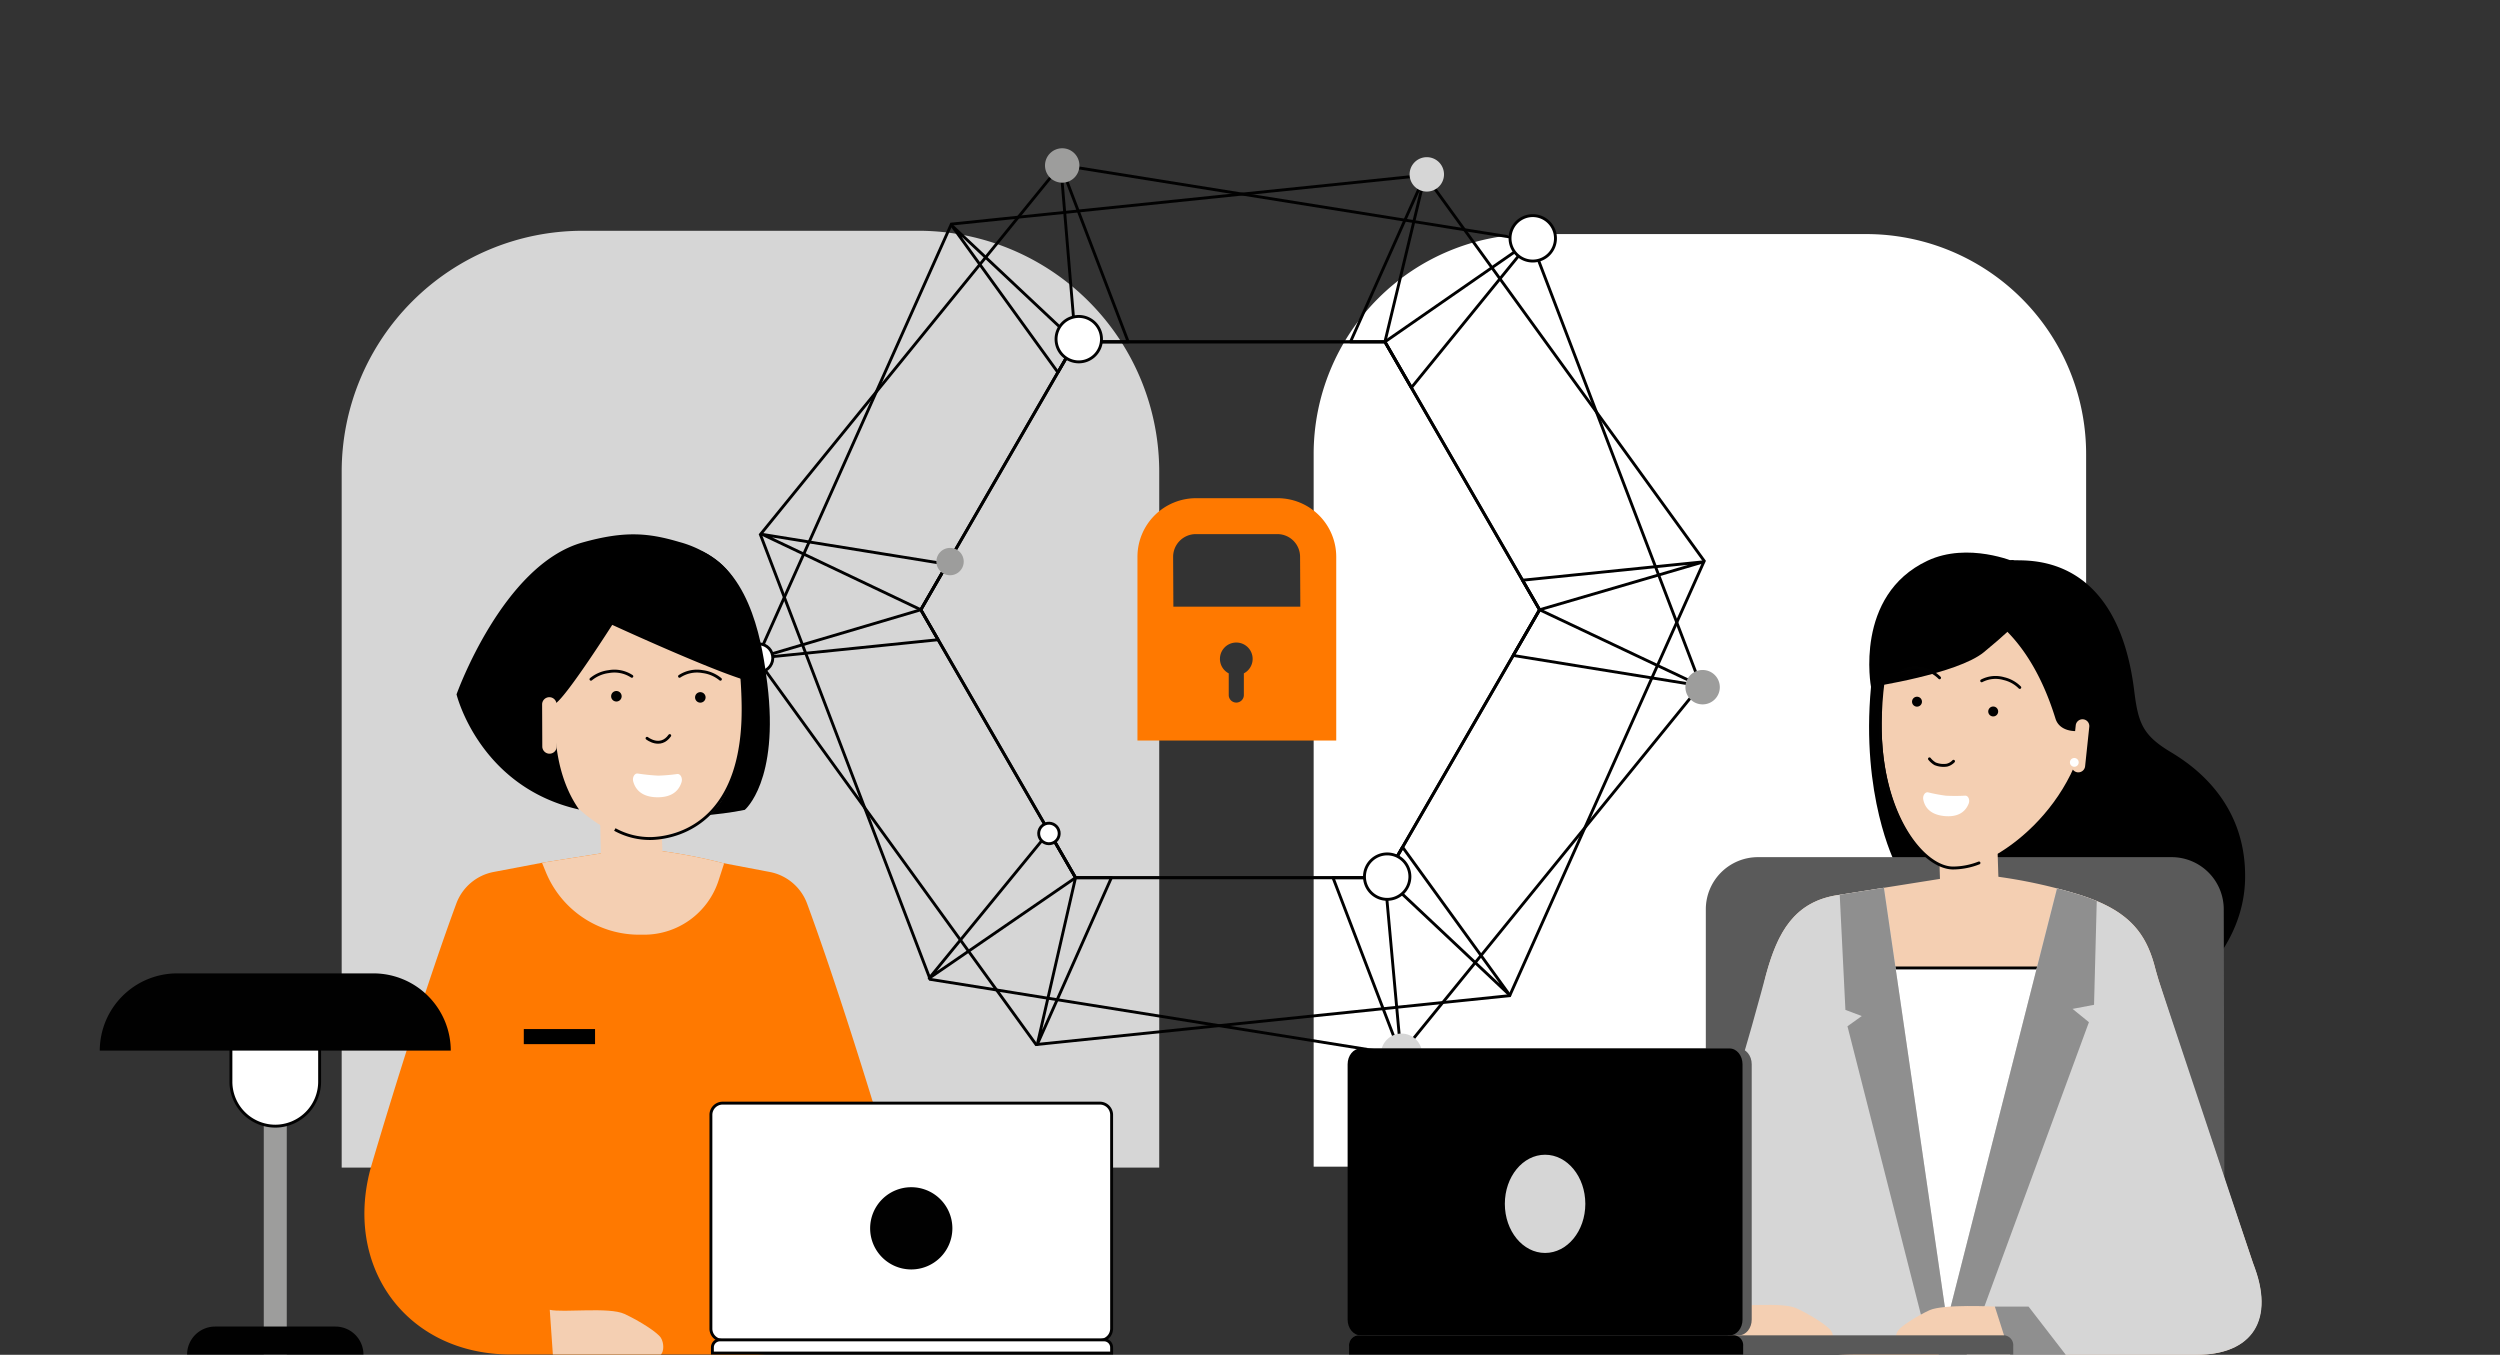
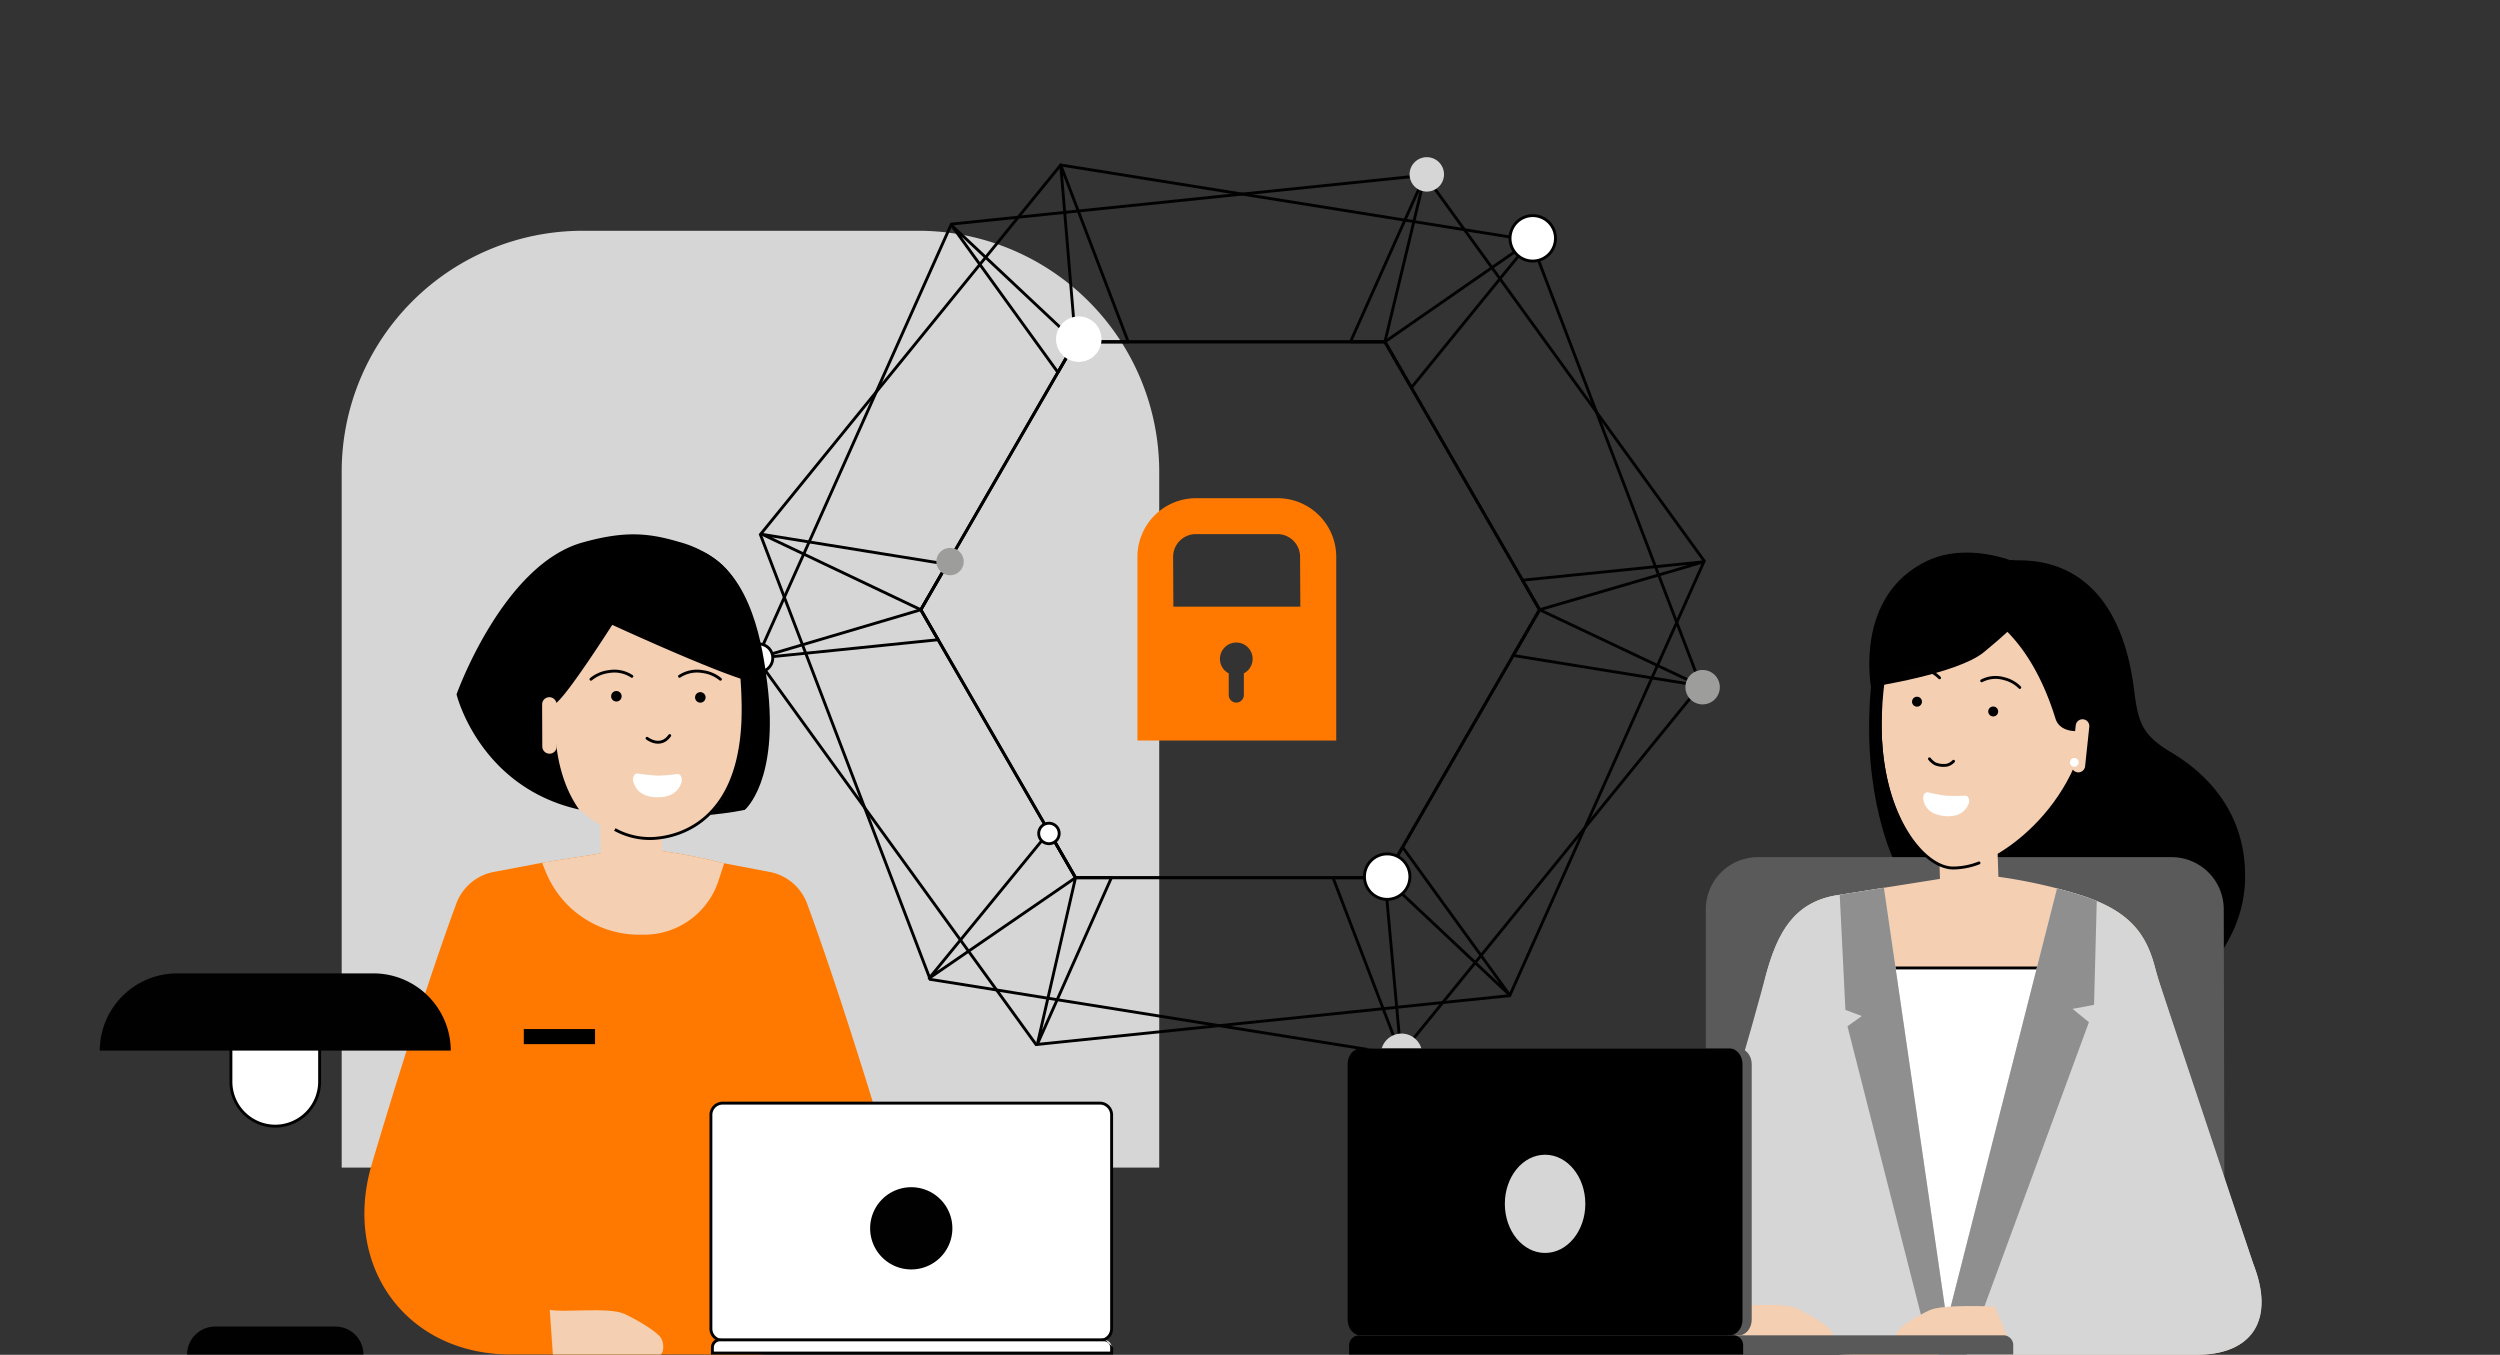
<svg xmlns="http://www.w3.org/2000/svg" id="Groupe_14587" data-name="Groupe 14587" width="646" height="350.076" viewBox="0 0 646 350.076">
  <rect x="0" y="0" width="646" height="350.076" fill="#333333" stroke="none" />
  <defs>
    <clipPath id="clip-path">
      <rect id="Rectangle_12399" data-name="Rectangle 12399" width="646" height="350.076" fill="none" />
    </clipPath>
  </defs>
  <g id="Groupe_13735" data-name="Groupe 13735">
    <g id="Groupe_13734" data-name="Groupe 13734" clip-path="url(#clip-path)">
      <path id="Tracé_39589" data-name="Tracé 39589" d="M237.275,59.634H150.56A62.269,62.269,0,0,0,88.291,121.9V301.7H299.544V121.9a62.269,62.269,0,0,0-62.269-62.269" fill="#d6d6d6" />
-       <path id="Tracé_39590" data-name="Tracé 39590" d="M339.449,117.319V301.461H539.054V117.319a56.834,56.834,0,0,0-56.835-56.834H396.283a56.834,56.834,0,0,0-56.834,56.834" fill="#fff" />
      <path id="Tracé_39591" data-name="Tracé 39591" d="M433.27,160.824l-4.68-12.25-.813-2.142-15.259-39.967L395.61,62.181l-.011-.022-.022-.055-17.16-2.746-13.084-2.1-2.307-.374-42.054-6.734-46.888-7.515-10.963,13.48L254.694,66.5,253.2,68.333l-26.772,32.936L196.48,138.116l6.2,16.237,4.68,12.26.835,2.186,15.227,39.89L240.2,252.644l.011.044.143.373,17.16,2.747,13.26,2.131,2.395.384,41.8,6.7,46.877,7.514.077-.088.077-.11,10.81-13.293,8.382-10.3L382.7,246.9l26.806-32.98L439.356,177.2v-.011l.11-.132ZM362.422,218.9l-4.559,7.9H277.919l-6.845-11.854-28.662-49.634-4.471-7.745,6.789-11.766,28.629-49.579,4.56-7.888h79.944l6.833,11.843,28.728,49.755,4.406,7.635-6.823,11.81Z" fill="none" stroke="#010101" stroke-miterlimit="10" stroke-width="0.75" />
      <path id="Tracé_39592" data-name="Tracé 39592" d="M412.517,106.466,387.59,72.036l-2.076-2.878-7.1-9.8L368.223,45.274l-47.25,4.878-42.352,4.372-3.5.363-12,1.23-17.291,1.791-19.4,43.361-17.346,38.77-1.4,3.131-5.009,11.183-7.1,15.864,27.838,38.472L248.18,242.9l2.088,2.889,7.249,10.019,10.2,14.1,47.262-4.878,42.427-4.383,3.505-.363,11.908-1.23,17.293-1.78,19.4-43.35,17.336-38.747,1.439-3.208,4.988-11.14,7.1-15.875Zm-21.509,62.9L362.422,218.9l-4.559,7.9H277.918l-6.844-11.854-28.661-49.634-4.471-7.745,6.789-11.766,28.628-49.579,4.559-7.888h79.945l6.834,11.843,28.727,49.755,4.4,7.635Z" fill="none" stroke="#010101" stroke-miterlimit="10" stroke-width="0.75" />
      <path id="Tracé_39593" data-name="Tracé 39593" d="M242.412,165.306,208.191,168.8l-12.535,1.274,11.7-3.461,30.585-9.052Z" fill="none" stroke="#010101" stroke-linejoin="round" stroke-width="0.75" />
      <path id="Tracé_39594" data-name="Tracé 39594" d="M244.73,145.795l-6.789,11.766-30.255-14.392-10.7-5.086,12.1,1.955Z" fill="none" stroke="#010101" stroke-linejoin="round" stroke-width="0.75" />
      <path id="Tracé_39595" data-name="Tracé 39595" d="M254.695,66.5l23.224,21.829-4.559,7.888L253.2,68.334l-7.317-10.118Z" fill="none" stroke="#010101" stroke-linejoin="round" stroke-width="0.75" />
      <path id="Tracé_39596" data-name="Tracé 39596" d="M271.074,214.94l6.844,11.854-27.651,18.994-10.052,6.9-.11.077.1-.12,7.975-9.745Z" fill="none" stroke="#010101" stroke-linejoin="round" stroke-width="0.75" />
      <path id="Tracé_39597" data-name="Tracé 39597" d="M278.622,54.524l12.908,33.8H277.919l-2.8-33.441-1.033-12.25Z" fill="none" stroke="#010101" stroke-linejoin="round" stroke-width="0.75" />
      <path id="Tracé_39598" data-name="Tracé 39598" d="M277.919,226.794h9.272l-14.018,31.53-5.13,11.535,2.735-11.92Z" fill="none" stroke="#010101" stroke-linejoin="round" stroke-width="0.75" />
      <path id="Tracé_39599" data-name="Tracé 39599" d="M344.449,226.794h13.414l3.043,33.485,1.1,12.063.044.439-.12-.33L357.4,260.642Z" fill="none" stroke="#010101" stroke-linejoin="round" stroke-width="0.75" />
      <path id="Tracé_39600" data-name="Tracé 39600" d="M357.863,88.328h-8.9l14.062-31.442,5.2-11.612-2.89,11.986Z" fill="none" stroke="#010101" stroke-linejoin="round" stroke-width="0.75" />
      <path id="Tracé_39601" data-name="Tracé 39601" d="M382.7,246.9l7.415,10.239-8.92-8.393-23.334-21.95,4.559-7.9Z" fill="none" stroke="#010101" stroke-linejoin="round" stroke-width="0.75" />
      <path id="Tracé_39602" data-name="Tracé 39602" d="M364.7,100.17l-6.833-11.843,27.651-19.17,10.085-7,.066-.044-.055.066-8.019,9.854Z" fill="none" stroke="#010101" stroke-linejoin="round" stroke-width="0.75" />
      <path id="Tracé_39603" data-name="Tracé 39603" d="M428.283,171.963l11.074,5.229v.011l-12.513-2.032-35.836-5.8,6.822-11.809Z" fill="none" stroke="#010101" stroke-linejoin="round" stroke-width="0.75" />
      <path id="Tracé_39604" data-name="Tracé 39604" d="M428.59,148.574l-30.76,8.986-4.406-7.635,34.353-3.493,12.458-1.264Z" fill="none" stroke="#010101" stroke-linejoin="round" stroke-width="0.75" />
      <path id="Tracé_39605" data-name="Tracé 39605" d="M284.625,87.638a5.87,5.87,0,1,0-5.87,5.87,5.87,5.87,0,0,0,5.87-5.87" fill="#fff" />
-       <path id="Tracé_39606" data-name="Tracé 39606" d="M284.625,87.638a5.87,5.87,0,1,0-5.87,5.87A5.87,5.87,0,0,0,284.625,87.638Z" fill="none" stroke="#010101" stroke-miterlimit="10" stroke-width="0.75" />
      <path id="Tracé_39607" data-name="Tracé 39607" d="M401.933,61.586a5.87,5.87,0,1,0-5.87,5.87,5.87,5.87,0,0,0,5.87-5.87" fill="#fff" />
      <path id="Tracé_39608" data-name="Tracé 39608" d="M401.933,61.586a5.87,5.87,0,1,0-5.87,5.87A5.87,5.87,0,0,0,401.933,61.586Z" fill="none" stroke="#010101" stroke-miterlimit="10" stroke-width="0.75" />
      <path id="Tracé_39609" data-name="Tracé 39609" d="M364.317,226.523a5.869,5.869,0,1,0-5.87,5.87,5.87,5.87,0,0,0,5.87-5.87" fill="#fff" />
      <path id="Tracé_39610" data-name="Tracé 39610" d="M364.317,226.523a5.869,5.869,0,1,0-5.87,5.87A5.87,5.87,0,0,0,364.317,226.523Z" fill="none" stroke="#010101" stroke-miterlimit="10" stroke-width="0.75" />
      <path id="Tracé_39611" data-name="Tracé 39611" d="M199.689,170.017a3.634,3.634,0,1,0-3.634,3.634,3.634,3.634,0,0,0,3.634-3.634" fill="#fff" />
      <circle id="Ellipse_552" data-name="Ellipse 552" cx="3.634" cy="3.634" r="3.634" transform="translate(191.886 167.012) rotate(-9.217)" fill="none" stroke="#010101" stroke-miterlimit="10" stroke-width="0.75" />
      <path id="Tracé_39612" data-name="Tracé 39612" d="M373.131,45.06a4.445,4.445,0,1,0-4.444,4.444,4.444,4.444,0,0,0,4.444-4.444" fill="#d6d6d6" />
-       <path id="Tracé_39613" data-name="Tracé 39613" d="M278.92,42.76a4.445,4.445,0,1,0-4.444,4.444,4.444,4.444,0,0,0,4.444-4.444" fill="#9d9d9c" />
      <path id="Tracé_39614" data-name="Tracé 39614" d="M444.4,177.569a4.445,4.445,0,1,0-4.444,4.444,4.444,4.444,0,0,0,4.444-4.444" fill="#9d9d9c" />
      <path id="Tracé_39615" data-name="Tracé 39615" d="M273.7,215.367a2.652,2.652,0,1,0-2.652,2.652,2.652,2.652,0,0,0,2.652-2.652" fill="#fff" />
      <circle id="Ellipse_553" data-name="Ellipse 553" cx="2.652" cy="2.652" r="2.652" transform="translate(268.005 213.174) rotate(-9.217)" fill="none" stroke="#010101" stroke-miterlimit="10" stroke-width="0.75" />
      <path id="Tracé_39616" data-name="Tracé 39616" d="M367.488,272.411a5.333,5.333,0,1,0-5.334,5.334,5.334,5.334,0,0,0,5.334-5.334" fill="#d6d6d6" />
      <path id="Tracé_39617" data-name="Tracé 39617" d="M249.025,145.112a3.531,3.531,0,1,0-3.531,3.531,3.531,3.531,0,0,0,3.531-3.531" fill="#9d9d9c" />
      <path id="Tracé_39618" data-name="Tracé 39618" d="M330.137,128.734H309.055a15.142,15.142,0,0,0-15.136,15.147v47.481h51.365V143.881a15.151,15.151,0,0,0-15.147-15.147M321.411,174v5.593a1.953,1.953,0,0,1-3.906,0V174a4.224,4.224,0,1,1,3.906,0M303.2,156.766l-.066-12.885A5.88,5.88,0,0,1,309,138.012h21.082a5.871,5.871,0,0,1,5.858,5.869l.066,12.885Z" fill="#ff7900" />
    </g>
  </g>
  <g id="Groupe_13737" data-name="Groupe 13737">
    <g id="Groupe_13736" data-name="Groupe 13736" clip-path="url(#clip-path)">
      <path id="Tracé_39619" data-name="Tracé 39619" d="M174.749,211.264s11.14-.582,17.708-2c0,0,8.923-7.427,5.819-32.589-1.164-9.436-3.907-28.1-16.71-34.169-2.82-.436,6.568,28.488,6.568,28.488Z" />
      <path id="Tracé_39620" data-name="Tracé 39620" d="M580.13,227.231c-.39,17.4-14.223,29.193-22.868,34.75a11.6,11.6,0,0,1-12.3.132l-24.5-14.9a11.63,11.63,0,0,1-5.506-8.581l-3.92-33.467a11.69,11.69,0,0,1-.044-2.252l3.4-43.784a11.627,11.627,0,0,1,.849-3.546c2.4-5.792,2.371-11.179,4.976-10.839s26.751-2.846,31.264,33.756c1.019,8.269,2.152,11.44,9.288,15.745,4.862,2.932,19.823,12.347,19.361,32.987" />
      <path id="Tracé_39621" data-name="Tracé 39621" d="M520.218,144.743s-34.109,4.658-36.752,32.768,6.168,45.382,6.168,45.382l42.562.881,14.1-20.179-10.046-37.1Z" />
      <path id="Tracé_39622" data-name="Tracé 39622" d="M440.783,335.555l134.061.456-.228-101.045a13.479,13.479,0,0,0-13.479-13.479H454.262a13.479,13.479,0,0,0-13.479,13.479Z" fill="#5a5a5a" />
      <path id="Tracé_39623" data-name="Tracé 39623" d="M445.063,303.389c-7.329,24.781,8.289,46.687,34.131,46.687h88.354c14.388,0,19.389-9.013,15.529-21.021-.024-.072-.048-.141-.072-.213-.291-.854-.586-1.728-.888-2.616-.034-.1-.068-.2-.1-.305-.294-.864-.593-1.738-.894-2.629-.223-.662-.453-1.333-.683-2.009q-.688-2.031-1.4-4.131c-.24-.7-.476-1.4-.716-2.111q-.319-.936-.638-1.882c-.027-.086-.058-.172-.089-.257q-.544-1.615-1.1-3.254t-1.114-3.287l-3.35-9.924c-1.2-3.573-2.4-7.121-3.551-10.569q-.427-1.271-.843-2.513-.921-2.762-1.807-5.406l-.257-.771c-.11-.333-.223-.665-.333-1-.486-1.471-.966-2.907-1.426-4.3-.144-.435-.288-.864-.425-1.285q-.637-1.919-1.227-3.713c-.093-.284-.185-.569-.278-.85-.14-.422-.277-.84-.411-1.248-.765-2.331-1.454-4.463-2.057-6.338q-.21-.648-.4-1.255c-.034-.1-.069-.206-.1-.309-.1-.3-.189-.6-.281-.884-.151-.477-.292-.929-.426-1.358q-.081-.257-.157-.5c-.052-.165-.1-.323-.148-.477s-.089-.291-.13-.432c-.384-1.258-.661-2.211-.809-2.8-2.238-8.909-6.431-15.069-19.578-19.193-1.988-.624-3.952-1.18-5.855-1.673A131.234,131.234,0,0,0,509.5,225.8l-22.667,3.6L475.3,231.235c-11.693,1.6-15.954,9.852-18.881,20.424-1.36,4.915-4.848,29.733-11.354,51.73" fill="#f4cfb2" />
      <path id="Tracé_39624" data-name="Tracé 39624" d="M501.093,220.961l.194,6.128c.007.2.021.394.043.588a7.551,7.551,0,0,0,15.04-.326,7.293,7.293,0,0,0,.012-.741l-.194-6.128Z" fill="#f4cfb2" />
      <path id="Tracé_39625" data-name="Tracé 39625" d="M517.292,150.071c15.687.728,23.457,7.674,22.274,32.872s-24.832,42.131-34.829,41.356l-.052,0c-7.93-.375-19.384-14.743-18.394-39.948,1.219-31.054,15.129-35.173,30.825-34.441" fill="#f4cfb2" />
      <path id="Tracé_39626" data-name="Tracé 39626" d="M485.9,184.345c-.99,25.205,10.849,39.948,18.788,39.948a18.527,18.527,0,0,0,6.679-1.307" fill="none" stroke="#010101" stroke-linecap="round" stroke-miterlimit="10" stroke-width="0.75" />
      <path id="Tracé_39627" data-name="Tracé 39627" d="M525.1,156.46s-1.84,3.345-12.464,12.063c-6.873,5.639-29.167,8.988-29.167,8.988s-4.442-23.669,14.588-32.618c10.5-4.937,22.655.34,22.655.34Z" />
      <path id="Tracé_39628" data-name="Tracé 39628" d="M539.594,158.009s-6.991-9.831-16.733-9.831-14.273,8.383-14.273,8.383,14.657,3.6,22.542,29.112c1.926,6.229,14.6,2.444,13.819-2.379a20.406,20.406,0,0,0-2.526-7.451Z" />
      <path id="Tracé_39629" data-name="Tracé 39629" d="M496.63,181.433a1.282,1.282,0,1,0-1.392,1.161,1.282,1.282,0,0,0,1.392-1.161" />
      <path id="Tracé_39630" data-name="Tracé 39630" d="M516.322,183.962a1.282,1.282,0,1,0-1.392,1.161,1.282,1.282,0,0,0,1.392-1.161" />
      <path id="Tracé_39631" data-name="Tracé 39631" d="M504.789,196.71a3.451,3.451,0,0,1-1.733,1.011,5.71,5.71,0,0,1-3.033-.365,5.327,5.327,0,0,1-1.447-1.268" fill="none" stroke="#010101" stroke-linecap="round" stroke-miterlimit="10" stroke-width="0.75" />
      <path id="Tracé_39632" data-name="Tracé 39632" d="M507.809,205.6c.8-.032,1.276,1.1.89,2.068-1.06,2.675-3.467,3.455-6.2,3.208s-4.957-1.44-5.524-4.256c-.207-1.029.474-2.054,1.252-1.873a42.249,42.249,0,0,0,4.591.864,49.278,49.278,0,0,0,4.992-.011" fill="#fff" />
      <path id="Tracé_39633" data-name="Tracé 39633" d="M512.068,175.924a7.735,7.735,0,0,1,5.733-.567,8.449,8.449,0,0,1,4.109,2.282" fill="none" stroke="#010101" stroke-linecap="round" stroke-miterlimit="10" stroke-width="0.75" />
      <path id="Tracé_39634" data-name="Tracé 39634" d="M491.339,173.432a7.734,7.734,0,0,1,5.733-.567,8.449,8.449,0,0,1,4.109,2.282" fill="none" stroke="#010101" stroke-linecap="round" stroke-miterlimit="10" stroke-width="0.75" />
      <path id="Tracé_39635" data-name="Tracé 39635" d="M536.855,199.569h0a1.764,1.764,0,0,1-1.564-1.934l1.078-10.2a1.759,1.759,0,0,1,3.5.37l-1.078,10.2a1.764,1.764,0,0,1-1.934,1.564" fill="#f4cfb2" />
      <path id="Tracé_39636" data-name="Tracé 39636" d="M534.868,197A1.133,1.133,0,1,1,536,198.133,1.133,1.133,0,0,1,534.868,197" fill="#fff" />
      <rect id="Rectangle_12400" data-name="Rectangle 12400" width="45.205" height="95.698" transform="translate(487.166 250.122)" fill="#fff" />
      <rect id="Rectangle_12401" data-name="Rectangle 12401" width="45.205" height="95.698" transform="translate(487.166 250.122)" fill="none" stroke="#010101" stroke-miterlimit="10" stroke-width="0.75" />
      <path id="Tracé_39637" data-name="Tracé 39637" d="M567.55,350.073H500.91l30.62-120.51c1.9.49,3.87,1.05,5.85,1.67,1.6.5,3.07,1.04,4.41,1.6,9.73,4.06,13.2,9.77,15.17,17.59.15.6.43,1.55.81,2.81.04.13,24.31,72.89,24.35,72.99,6.02,14.96-.19,23.85-14.57,23.85" fill="#d6d6d6" />
      <path id="Tracé_39638" data-name="Tracé 39638" d="M469.924,348.486l28.69.06,5.509.012L486.8,229.4l-11.416,1.812-.123.02c-11.694,1.6-15.955,9.85-18.88,20.423-1.542,5.569-4.4,16.941-11.988,40.961-10.943,34.656,4.579,55.826,25.534,55.866" fill="#d6d6d6" />
      <path id="Tracé_39639" data-name="Tracé 39639" d="M500.911,350.076h7.266l31.6-85.944-4.229-3.434,5.553-1.057.7-26.811q-2.015-.84-4.408-1.594c-1.987-.624-3.951-1.18-5.855-1.673Z" fill="#8f8f8f" />
      <path id="Tracé_39640" data-name="Tracé 39640" d="M476.856,260.96l4.229,1.586-3.7,2.643,21.229,83.357,5.509.011L486.8,229.4l-11.416,1.812Z" fill="#8f8f8f" />
      <path id="Tracé_39641" data-name="Tracé 39641" d="M515.468,337.625s-13.375-.7-16.9.939-7.509,4.223-8.213,5.4-.7,3.05,0,3.754h29.323Z" fill="#f4cfb2" />
-       <path id="Tracé_39642" data-name="Tracé 39642" d="M533.79,350.073H519.45l-3.98-12.45h8.71Z" fill="#8f8f8f" />
      <path id="Tracé_39643" data-name="Tracé 39643" d="M445.911,337.07c3.315.765,14.533-.765,18.358,1.02s8.159,4.589,8.924,5.864.765,3.315,0,4.08H446.676Z" fill="#f4cfb2" />
      <path id="Tracé_39644" data-name="Tracé 39644" d="M350.6,275v65.973c0,2.259,1.5,4.073,3.337,4.073h95.369c1.839,0,3.337-1.814,3.337-4.073V275c0-2.245-1.5-4.073-3.337-4.073H353.94c-1.84,0-3.337,1.828-3.337,4.073" fill="#595959" />
      <path id="Tracé_39645" data-name="Tracé 39645" d="M348.225,275v65.973c0,2.259,1.5,4.073,3.337,4.073h95.369c1.839,0,3.337-1.814,3.337-4.073V275c0-2.245-1.5-4.073-3.337-4.073H351.562c-1.839,0-3.337,1.828-3.337,4.073" />
      <path id="Tracé_39646" data-name="Tracé 39646" d="M348.6,347.833V350H520.222v-2.166a2.572,2.572,0,0,0-2.281-2.786H350.883a2.573,2.573,0,0,0-2.282,2.786" fill="#595959" />
      <path id="Tracé_39647" data-name="Tracé 39647" d="M348.6,347.833V350H450.432v-2.166a2.572,2.572,0,0,0-2.281-2.786H350.883a2.573,2.573,0,0,0-2.282,2.786" />
      <path id="Tracé_39648" data-name="Tracé 39648" d="M388.85,311.073c0-7.008,4.654-12.689,10.4-12.689s10.4,5.681,10.4,12.689-4.655,12.689-10.4,12.689-10.4-5.681-10.4-12.689" fill="#d6d6d6" />
      <path id="Tracé_39649" data-name="Tracé 39649" d="M96.068,300.841c6.089-20.586,14.714-48.005,21.834-67.334a12.86,12.86,0,0,1,9.664-8.193l12.489-2.376,23.867-3.79a138,138,0,0,1,22.693,3.83l12.279,2.336a12.86,12.86,0,0,1,9.664,8.193c7.12,19.329,15.746,46.748,21.834,67.334C238.11,326.935,221.664,350,194.453,350H132.007c-27.211,0-43.657-23.065-35.939-49.159" fill="#ff7900" />
      <path id="Tracé_39650" data-name="Tracé 39650" d="M140.055,222.937l23.867-3.789a138.3,138.3,0,0,1,23.192,3.955l-1.446,4.449a20.219,20.219,0,0,1-19.23,13.972h-1.281a26.059,26.059,0,0,1-24.108-16.165Z" fill="#f4cfb2" />
      <path id="Tracé_39651" data-name="Tracé 39651" d="M155.065,211.071l.205,9.428c.006.208.021.415.045.619a7.951,7.951,0,0,0,15.836-.342,7.8,7.8,0,0,0,.013-.781l-.205-6.452Z" fill="#f4cfb2" />
      <path id="Tracé_39652" data-name="Tracé 39652" d="M162.419,142.1c-16.616-.913-25.551,5.577-27,32.27s21.675,45.736,34.464,42.147c9.729-2.73,21.692-4.62,22.135-34.327.492-32.928-12.766-39.336-29.391-40.246" fill="#f4cfb2" />
      <path id="Tracé_39653" data-name="Tracé 39653" d="M162.622,141.948c16.625.91,28.889,7.319,29.392,40.247.443,29.042-15.519,34.141-23.5,34.473a18.825,18.825,0,0,1-9.644-2.327" fill="none" stroke="#010101" stroke-miterlimit="10" stroke-width="0.75" />
      <path id="Tracé_39654" data-name="Tracé 39654" d="M194.626,176.3c.154-11.047-.32-23.587-8.623-30.875a27.818,27.818,0,0,0-10.563-5.4c-8.1-2.406-14.242-2.836-24.921.154-20.631,5.777-32.551,39.243-32.551,39.243s5.819,23.943,31.674,29.762c-5.653-7.981-6.765-18.816-6.069-27.434,2.993-2,14.632-20.285,14.632-20.285s28.551,13.151,36.421,14.833" />
      <path id="Tracé_39655" data-name="Tracé 39655" d="M142.055,338.455c3.49.805,15.3-.8,19.33,1.074s8.591,4.832,9.4,6.175.805,3.49,0,4.295H142.86Z" fill="#f4cfb2" />
      <path id="Tracé_39656" data-name="Tracé 39656" d="M179.608,180.192a1.358,1.358,0,1,1,1.343,1.373,1.358,1.358,0,0,1-1.343-1.373" />
      <path id="Tracé_39657" data-name="Tracé 39657" d="M157.918,179.9a1.358,1.358,0,1,1,1.343,1.373,1.358,1.358,0,0,1-1.343-1.373" />
      <path id="Tracé_39658" data-name="Tracé 39658" d="M164.795,199.884c-.835-.118-1.462,1.018-1.16,2.085.831,2.935,3.285,4.015,6.194,4.047s5.381-.987,6.28-3.9c.328-1.063-.28-2.216-1.12-2.108a44.652,44.652,0,0,1-4.932.418,51.9,51.9,0,0,1-5.262-.546" fill="#fff" />
      <path id="Tracé_39659" data-name="Tracé 39659" d="M163.265,174.76a8.2,8.2,0,0,0-5.983-1.212,8.955,8.955,0,0,0-4.577,1.966" fill="none" stroke="#010101" stroke-linecap="round" stroke-miterlimit="10" stroke-width="0.75" />
      <path id="Tracé_39660" data-name="Tracé 39660" d="M175.592,174.76a8.2,8.2,0,0,1,5.983-1.212,8.955,8.955,0,0,1,4.577,1.966" fill="none" stroke="#010101" stroke-linecap="round" stroke-miterlimit="10" stroke-width="0.75" />
      <path id="Tracé_39661" data-name="Tracé 39661" d="M142,194.756h0a1.868,1.868,0,0,0,1.856-1.871l-.043-10.873a1.864,1.864,0,1,0-3.728.015l.044,10.873A1.869,1.869,0,0,0,142,194.756" fill="#f4cfb2" />
      <path id="Rectangle_12402" data-name="Rectangle 12402" d="M3.036,0h97.473a3.036,3.036,0,0,1,3.036,3.036V58.278a3.035,3.035,0,0,1-3.035,3.035H3.035A3.035,3.035,0,0,1,0,58.278V3.036A3.036,3.036,0,0,1,3.036,0Z" transform="translate(183.697 285.05)" fill="#fff" />
      <path id="Tracé_39662" data-name="Tracé 39662" d="M284.206,285.426a2.664,2.664,0,0,1,2.661,2.661v55.241a2.664,2.664,0,0,1-2.661,2.661H186.733a2.664,2.664,0,0,1-2.661-2.661V288.087a2.664,2.664,0,0,1,2.661-2.661Zm0-.75H186.733a3.415,3.415,0,0,0-3.411,3.411v55.241a3.408,3.408,0,0,0,3.411,3.411h97.473a3.408,3.408,0,0,0,3.411-3.411V288.087a3.415,3.415,0,0,0-3.411-3.411" fill="#010101" />
      <path id="Tracé_39663" data-name="Tracé 39663" d="M184.082,349.625v-1.441a1.959,1.959,0,0,1,1.957-1.957h99.246a1.959,1.959,0,0,1,1.957,1.957v1.441Z" fill="#fff" />
-       <path id="Tracé_39664" data-name="Tracé 39664" d="M285.285,346.6a1.584,1.584,0,0,1,1.582,1.582v1.066H184.458v-1.066a1.583,1.583,0,0,1,1.581-1.582Zm0-.75H186.039a2.332,2.332,0,0,0-2.331,2.332V350H287.617v-1.816a2.332,2.332,0,0,0-2.332-2.332" fill="#010101" />
+       <path id="Tracé_39664" data-name="Tracé 39664" d="M285.285,346.6a1.584,1.584,0,0,1,1.582,1.582v1.066H184.458v-1.066a1.583,1.583,0,0,1,1.581-1.582Zm0-.75H186.039a2.332,2.332,0,0,0-2.331,2.332V350H287.617v-1.816" fill="#010101" />
      <path id="Tracé_39665" data-name="Tracé 39665" d="M224.844,317.4a10.625,10.625,0,1,1,10.625,10.625A10.625,10.625,0,0,1,224.844,317.4" fill="#010101" />
      <rect id="Rectangle_12403" data-name="Rectangle 12403" width="18.411" height="3.897" transform="translate(135.349 265.908)" />
-       <rect id="Rectangle_12404" data-name="Rectangle 12404" width="5.942" height="64.946" transform="translate(68.158 285.054)" fill="#9d9d9c" />
      <path id="Tracé_39666" data-name="Tracé 39666" d="M71.13,291h0a11.5,11.5,0,0,0,11.46-11.461V268.925a11.461,11.461,0,0,0-22.922,0v10.612A11.5,11.5,0,0,0,71.13,291" fill="#fff" />
      <path id="Tracé_39667" data-name="Tracé 39667" d="M71.13,291h0a11.5,11.5,0,0,0,11.46-11.461V268.925a11.461,11.461,0,0,0-22.922,0v10.612A11.5,11.5,0,0,0,71.13,291Z" fill="none" stroke="#010101" stroke-miterlimit="10" stroke-width="0.75" />
      <path id="Tracé_39668" data-name="Tracé 39668" d="M25.779,271.471h90.7a20,20,0,0,0-19.949-19.949h-50.8a20.008,20.008,0,0,0-19.952,19.949" fill="#010101" />
      <path id="Tracé_39669" data-name="Tracé 39669" d="M48.345,350H93.914a7.235,7.235,0,0,0-7.215-7.215H55.561A7.237,7.237,0,0,0,48.345,350" fill="#010101" />
      <path id="Tracé_39670" data-name="Tracé 39670" d="M167.192,190.769s3.429,2.732,5.867-.7" fill="none" stroke="#010101" stroke-linecap="round" stroke-miterlimit="10" stroke-width="0.75" />
    </g>
  </g>
  <script />
</svg>